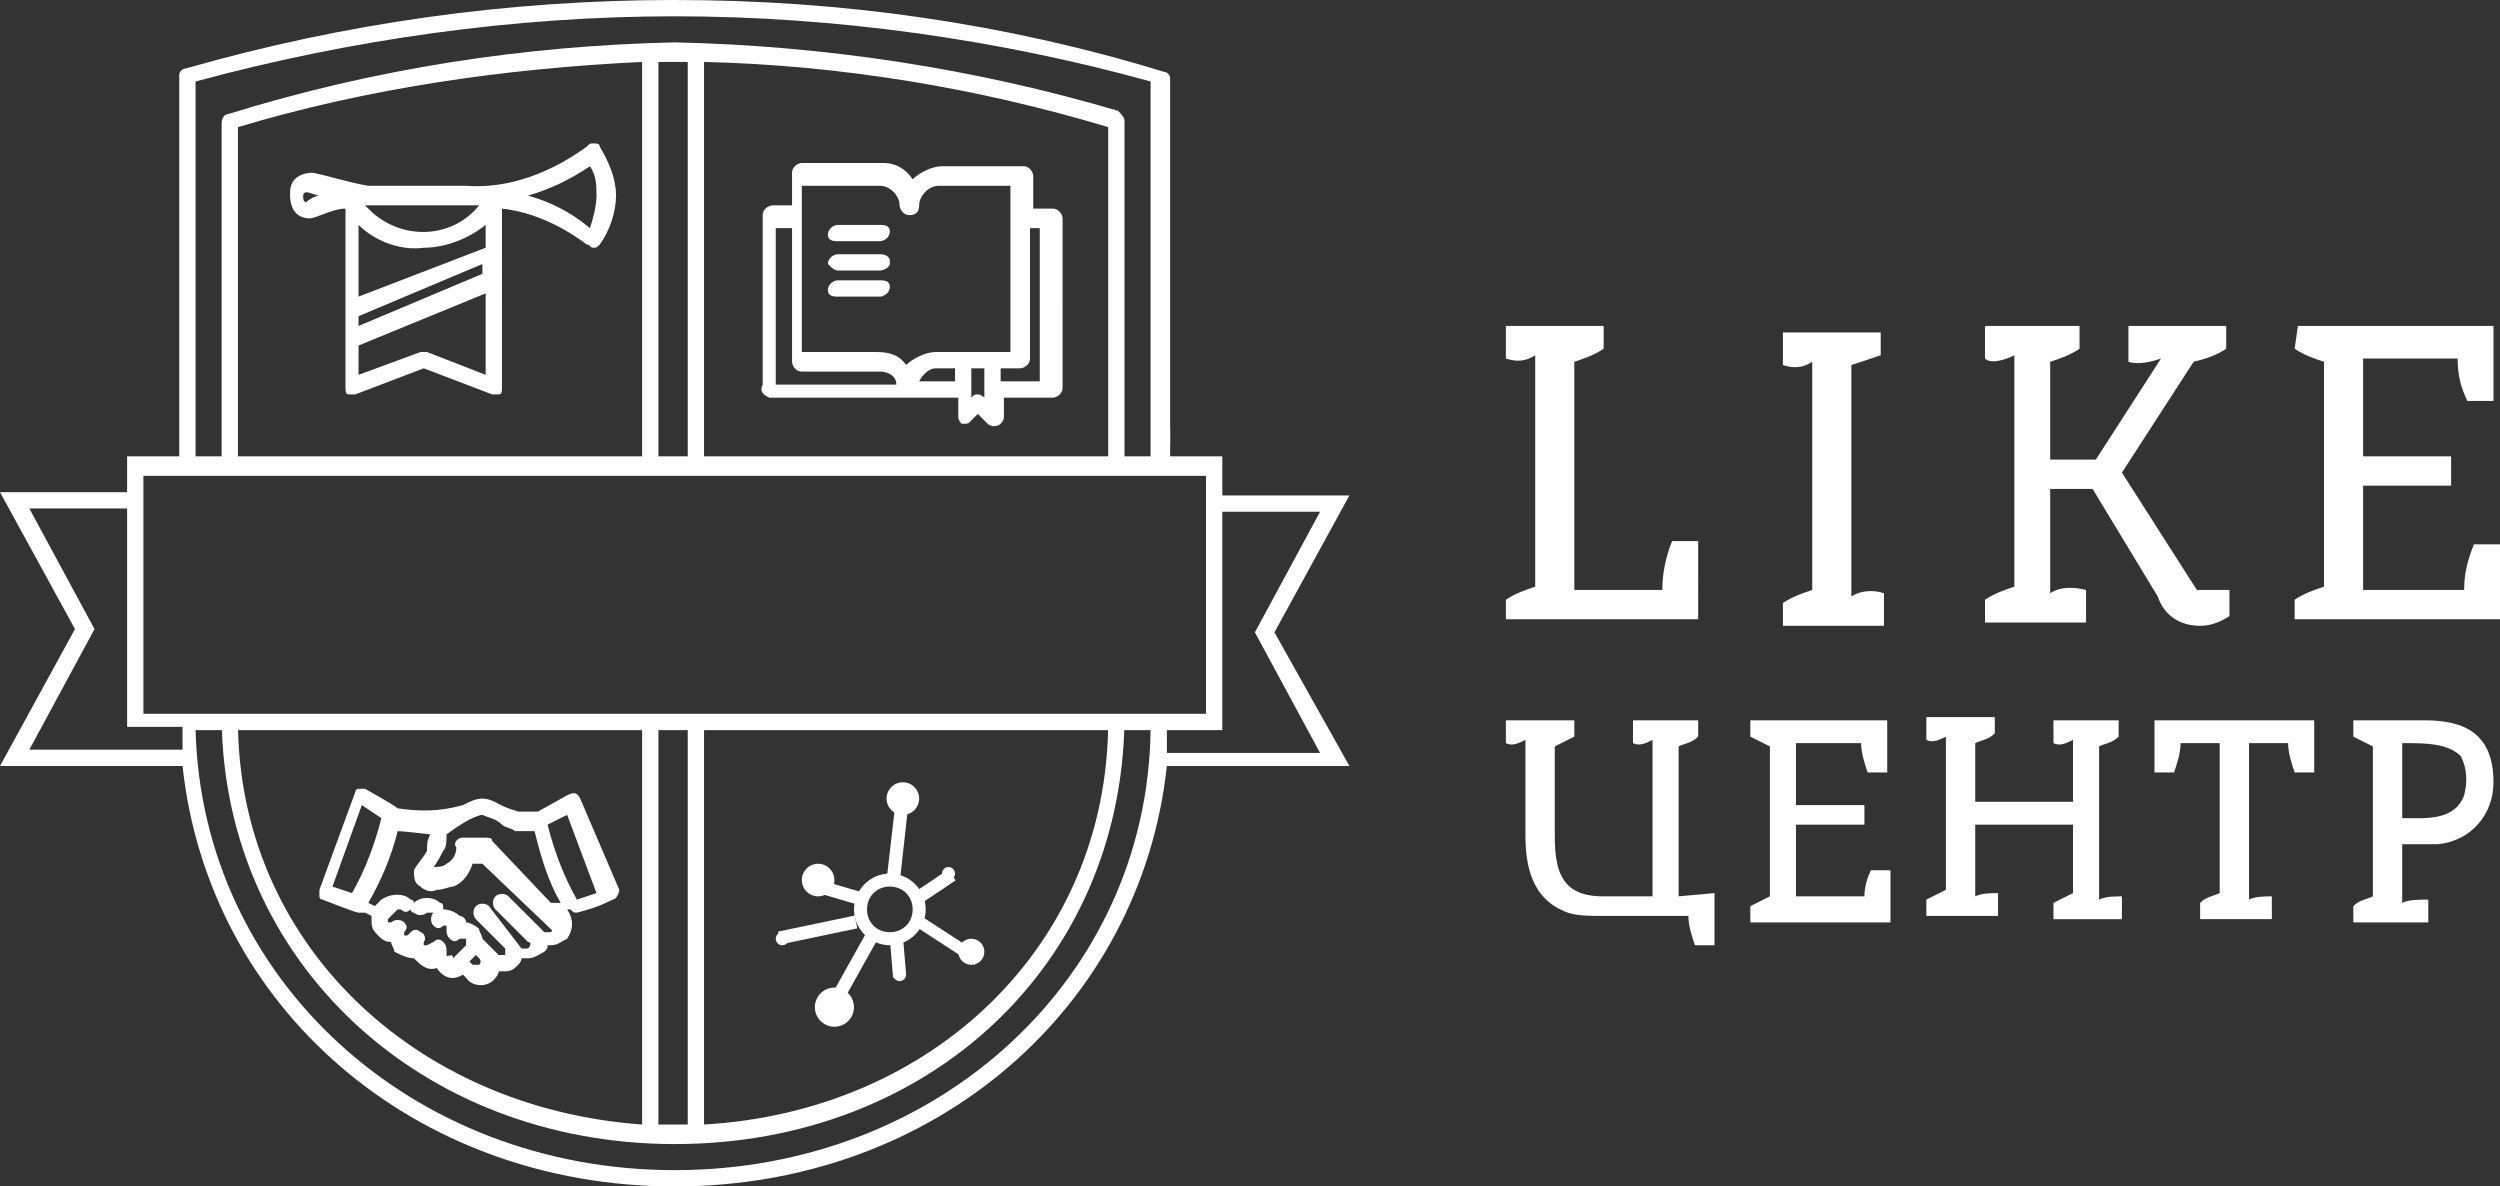
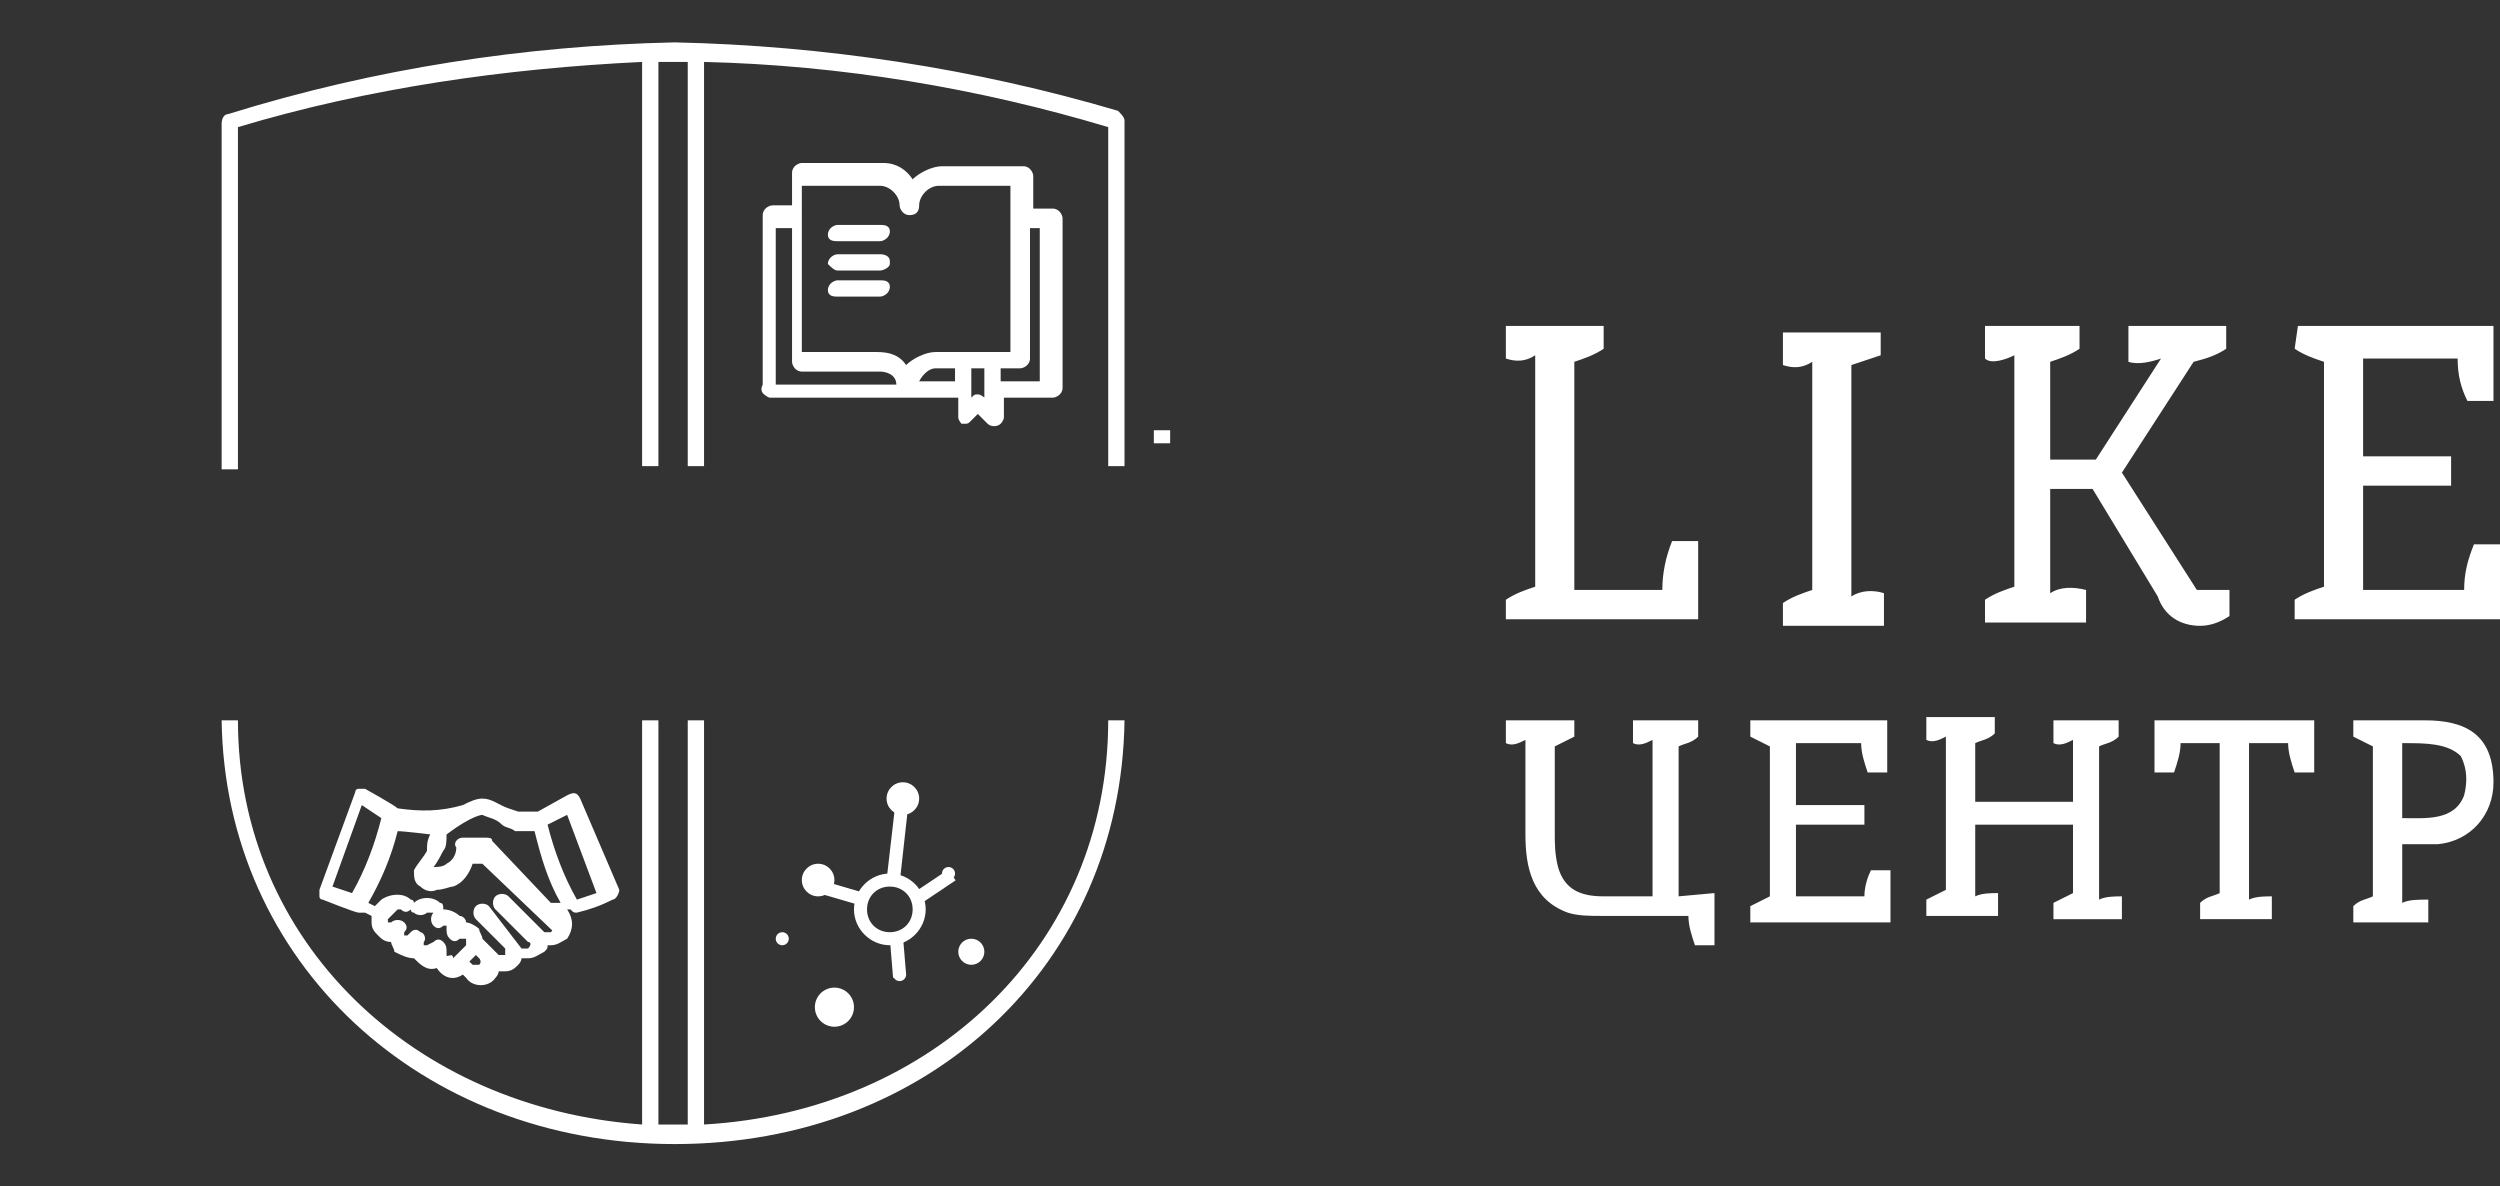
<svg xmlns="http://www.w3.org/2000/svg" id="Слой_1" x="0px" y="0px" viewBox="0 0 76.7 36.4" style="enable-background:new 0 0 76.7 36.4;" xml:space="preserve">
  <rect x="0" y="0" width="76.7" height="36.4" fill="#333333" stroke="none" />
  <style type="text/css"> .st0{fill:#FFFFFF;} </style>
  <title>Ресурс 1</title>
  <g id="Слой_2_1_">
    <g id="Слой_1-2">
      <path class="st0" d="M25.7,7.4H27c0.1,0,0.3-0.1,0.3-0.3S27.1,6.9,27,6.9h-1.3c-0.1,0-0.3,0.1-0.3,0.3S25.6,7.4,25.7,7.4z" />
      <path class="st0" d="M25.7,8.3H27c0.1,0,0.3-0.1,0.3-0.2c0,0,0-0.1,0-0.1c0-0.1-0.1-0.2-0.3-0.2h-1.3c-0.1,0-0.3,0.1-0.3,0.3 C25.5,8.2,25.6,8.3,25.7,8.3z" />
      <path class="st0" d="M25.7,9.1H27c0.1,0,0.3-0.1,0.3-0.3S27.1,8.6,27,8.6h-1.3c-0.1,0-0.3,0.1-0.3,0.3S25.6,9.1,25.7,9.1z" />
      <path class="st0" d="M23.6,12.2h5.8v0.6c0,0.1,0.1,0.2,0.1,0.2c0,0,0.1,0,0.1,0c0.1,0,0.1,0,0.2-0.1l0.2-0.2l0.3,0.3 c0.1,0.1,0.3,0.1,0.4,0c0,0,0.1-0.1,0.1-0.2v-0.6h1.5c0.1,0,0.3-0.1,0.3-0.3V6.7c0-0.1-0.1-0.3-0.3-0.3h-0.6v-1 c0-0.1-0.1-0.3-0.3-0.3h-2.5c-0.3,0-0.7,0.2-0.9,0.4c-0.2-0.3-0.5-0.5-0.9-0.5h-2.5c-0.1,0-0.3,0.1-0.3,0.3v1h-0.6 c-0.1,0-0.3,0.1-0.3,0.3v5.2C23.3,12,23.4,12.1,23.6,12.2C23.6,12.2,23.6,12.2,23.6,12.2z M28.2,11.7c0.1-0.2,0.3-0.4,0.5-0.4h0.6 v0.4H28.2z M30.2,12.2c0,0-0.1-0.1-0.2-0.1c-0.1,0-0.1,0-0.2,0.1v-0.9h0.4V12.2z M31.9,7v4.7h-1.2v-0.4h0.6c0.1,0,0.3-0.1,0.3-0.3 V7H31.9z M24.7,5.7H27c0.3,0,0.6,0.3,0.6,0.6c0,0,0,0,0,0c0,0.1,0.1,0.3,0.3,0.3s0.3-0.1,0.3-0.3c0-0.3,0.3-0.6,0.6-0.6 c0,0,0,0,0,0H31v5.1h-2.3c-0.3,0-0.7,0.2-0.9,0.4c-0.2-0.3-0.5-0.4-0.9-0.4h-2.3V5.7z M23.9,7h0.4v4.1c0,0.1,0.1,0.3,0.3,0.3H27 c0.2,0,0.5,0.1,0.5,0.4h-3.7V7z" />
      <path class="st0" d="M17.8,24.5c-0.1-0.2-0.2-0.2-0.4-0.1l-0.9,0.5h-0.6l-0.3-0.1c-0.3-0.1-0.5-0.3-0.8-0.3 c-0.2,0-0.4,0.1-0.6,0.2c-0.7,0.2-1.3,0.2-2,0.1c-0.1-0.1-1-0.6-1-0.6c-0.1,0-0.2,0-0.2,0c-0.1,0-0.1,0.1-0.1,0.1l-1.1,3 c0,0.1,0,0.1,0,0.2c0,0.1,0.1,0.1,0.1,0.1c0,0,1,0.4,1.1,0.4c0.1,0,0.1,0,0.2,0l0.2,0.1c0,0.1,0,0.1,0,0.2c0,0.2,0.1,0.3,0.2,0.4 c0.1,0.1,0.2,0.2,0.4,0.2c0,0.1,0.1,0.2,0.1,0.3c0.2,0.1,0.4,0.2,0.6,0.2c0.2,0.2,0.4,0.4,0.7,0.3c0.2,0.3,0.5,0.4,0.8,0.2 l0.1,0.1c0.2,0.3,0.7,0.3,0.9,0c0,0,0,0,0,0c0,0,0.1-0.1,0.1-0.2c0.1,0,0.1,0,0.2,0c0.2,0,0.3-0.1,0.4-0.2c0,0,0.1-0.1,0.1-0.2 c0.1,0,0.2,0,0.2,0c0.2,0,0.3-0.1,0.5-0.2c0.1-0.1,0.1-0.1,0.1-0.2h0.1c0.2,0,0.3-0.1,0.5-0.2c0.2-0.3,0.2-0.6,0-0.9h0.1 c0.1,0.1,0.1,0.1,0.2,0.1c0.4-0.1,0.7-0.2,1.1-0.4c0.1,0,0.2-0.2,0.2-0.3c0,0,0,0,0,0L17.8,24.5z M11.1,24.7l0.6,0.4 c-0.2,0.8-0.5,1.6-0.9,2.3l-0.6-0.2L11.1,24.7z M13.7,29.3c0,0,0-0.1,0-0.1c0-0.1,0-0.2-0.1-0.3c-0.1-0.1-0.2-0.1-0.3,0L13.1,29 c0,0-0.1,0-0.1,0c0,0,0-0.1,0-0.1c0,0,0,0,0,0c0.1-0.1,0-0.3-0.1-0.3c-0.1-0.1-0.2-0.1-0.3,0l-0.1,0.1c0,0-0.1,0-0.1,0 c0,0,0-0.1,0-0.1c0,0,0,0,0,0c0.1-0.1,0.1-0.2,0-0.3c-0.1-0.1-0.3-0.1-0.4,0c0,0-0.1,0-0.1,0c0,0,0-0.1,0-0.1l0.3-0.3 c0,0,0.1,0,0.1,0c0.1,0.1,0.2,0.1,0.3,0c0,0,0,0.1,0.1,0.1c0.1,0.1,0.3,0.1,0.4,0c0,0,0,0,0,0c0,0,0.1,0,0.1,0l0.1,0 c-0.1,0.1-0.1,0.3,0,0.4c0.1,0.1,0.2,0.1,0.3,0c0,0,0,0,0,0c0,0,0.1,0,0.1,0c0,0,0,0.1,0,0.1c0,0.1,0,0.2,0.1,0.3 c0.1,0.1,0.2,0.1,0.3,0c0.1,0,0.1,0,0.2,0c0,0,0,0.1,0,0.2l-0.4,0.4C13.9,29.2,13.7,29.4,13.7,29.3z M14.7,29.6 c-0.1,0-0.1,0-0.2,0l-0.1-0.1l0.2-0.2l0.1,0.1C14.7,29.4,14.8,29.5,14.7,29.6L14.7,29.6z M16.9,28.6c-0.1,0-0.1,0-0.2,0l-1.1-1.1 c-0.1-0.1-0.3-0.1-0.4,0c0,0,0,0,0,0c-0.1,0.1-0.1,0.3,0,0.4l1,1l0,0c0.1,0,0.1,0.1,0,0.2c0,0,0,0,0,0c-0.1,0-0.1,0-0.2,0L15,27.8 c-0.1-0.1-0.3-0.1-0.4,0c-0.1,0.1-0.1,0.3,0,0.4l0.9,0.9c0,0.1,0,0.1,0,0.2c-0.1,0-0.1,0-0.2,0l-0.5-0.5c0-0.1-0.1-0.2-0.1-0.3 c-0.1-0.1-0.3-0.2-0.4-0.2c0-0.1-0.1-0.2-0.2-0.2c-0.1-0.1-0.3-0.2-0.5-0.2c0-0.1,0-0.2-0.1-0.2c-0.2-0.2-0.6-0.2-0.8,0 c0,0,0-0.1-0.1-0.1c-0.2-0.2-0.6-0.2-0.9,0l-0.2,0.2l-0.2-0.1c0.4-0.7,0.7-1.4,0.9-2.2c0.2,0,1,0.1,1,0.1 c-0.1,0.2-0.1,0.3-0.1,0.5c-0.1,0.2-0.3,0.4-0.4,0.6c0,0.2,0,0.4,0.2,0.5c0.1,0.1,0.3,0.2,0.5,0.1c0.2,0,0.4-0.1,0.5-0.1 c0.3-0.1,0.5-0.4,0.6-0.7h0.3l2.2,2.1C17,28.4,17,28.5,16.9,28.6L16.9,28.6z M16.9,27.7l-1.8-1.9c0-0.1-0.1-0.1-0.2-0.1h-0.7 c-0.2,0-0.3,0.2-0.2,0.3c0,0.2-0.1,0.4-0.3,0.5c-0.1,0.1-0.3,0.1-0.4,0.1c0.1-0.1,0.3-0.5,0.3-0.5c0.1-0.1,0.1-0.3,0.1-0.5 c0.8-0.6,1.1-0.6,1.1-0.6c0.2,0.1,0.4,0.1,0.6,0.3c0.1,0.1,0.3,0.1,0.4,0.2c0.2,0,0.4,0,0.6,0c0.2,0.8,0.4,1.5,0.8,2.2L16.9,27.7z M17.7,27.6c-0.4-0.7-0.7-1.5-0.9-2.3l0.6-0.3l0.9,2.4L17.7,27.6z" />
-       <path class="st0" d="M9.5,6.7c0.2,0,0.7-0.3,1.1-0.3v5.5c0,0.1,0,0.2,0.1,0.2c0.1,0,0.2,0,0.2,0l2.1-0.8l2.1,0.8h0.1 c0,0,0.1,0,0.1,0c0.1,0,0.1-0.1,0.1-0.2V6.4c0.9,0.1,1.8,0.5,2.6,1.1c0.1,0,0.1,0.1,0.2,0.1c0.1,0,0.1,0,0.2-0.1 c0.3-0.4,0.5-1,0.5-1.5c0-0.5-0.2-1-0.5-1.5c0-0.1-0.1-0.1-0.2-0.1c-0.1,0-0.1,0-0.2,0.1c-1.1,0.8-2.4,1.3-3.7,1.2h-3 c-0.6-0.1-1.2-0.3-1.7-0.4c-0.4,0-0.7,0.2-0.7,0.6c0,0,0,0,0,0.1c0,0.4,0.2,0.7,0.6,0.7C9.4,6.7,9.4,6.7,9.5,6.7z M11,9.7l3.8-1.6 v0.3L11,10L11,9.7z M14.9,7.6L11,9.1V6.9c0.5,0.5,1.3,0.8,2,0.7c0.7,0,1.4-0.3,1.9-0.7L14.9,7.6z M13.1,10.8c-0.1,0-0.1,0-0.2,0 L11,11.5v-0.9L14.9,9v2.5L13.1,10.8z M18.1,5.1c0.2,0.3,0.2,0.6,0.2,0.9c0,0.3-0.1,0.7-0.2,1c-0.6-0.5-1.2-0.8-1.9-1 C16.9,5.8,17.5,5.5,18.1,5.1z M14.7,6.3c-0.8,1-2.3,1.1-3.3,0.2c-0.1-0.1-0.1-0.1-0.2-0.2H14.7z M9.4,5.9C9.5,5.9,9.7,6,9.8,6 c-0.1,0-0.3,0.1-0.4,0.2C9.3,6.2,9.3,6.1,9.3,6C9.3,6,9.3,5.9,9.4,5.9z" />
      <line class="st0" x1="27.1" y1="28.4" x2="27.3" y2="28.4" />
      <line class="st0" x1="27.2" y1="28.2" x2="27.2" y2="28.4" />
      <path class="st0" d="M7.3,14.3V3.9c4-1.2,8.2-1.8,12.4-2v12.4h0.5V1.9h0.9v12.4h0.5V1.9C25.8,2,30,2.7,34,3.9v10.4h0.5V3.7 c0-0.1-0.1-0.2-0.2-0.3c-4.4-1.3-9-2-13.6-2.1C16.1,1.4,11.5,2.1,7,3.5c-0.1,0-0.2,0.1-0.2,0.3v10.6H7.3z" />
      <path class="st0" d="M34,22.1c0,6.9-5.4,12-12.4,12.4V22.1h-0.5v12.4h-0.9V22.1h-0.5v12.4c-7-0.5-12.4-5.6-12.4-12.4H6.8 c0.1,7.4,6.1,13,13.9,13s13.7-5.5,13.8-13L34,22.1z" />
-       <path class="st0" d="M39.1,19.4l2.3-4.2h-3.9v-1.2h-1.6V2.4c0-0.1-0.1-0.2-0.2-0.2C30.8,0.7,25.8,0,20.7,0c-5.1,0-10.1,0.7-15,2.1 c-0.1,0-0.2,0.1-0.2,0.2v11.7H3.9v1.1H0l2.3,4.2L0,23.5h5.6c0.8,7.4,7.1,12.9,15.1,12.9S35,30.9,35.8,23.5h5.6L39.1,19.4z M6,2.5 c4.8-1.3,9.8-2,14.7-2c4.9,0,9.9,0.7,14.6,2v11.5H6V2.5z M4.4,14.6H37v7.3H4.4L4.4,14.6z M0.9,23l2-3.7l-2-3.7h3v6.7h1.7V23H0.9z M20.7,35.9C12.6,35.9,6.2,30,6,22.4h29.3C35.2,30,28.8,35.9,20.7,35.9z M35.8,22.4h1.7v-6.7h3l-2,3.7l2,3.7h-4.7 C35.8,22.8,35.8,22.6,35.8,22.4z" />
      <rect x="35.4" y="13.2" class="st0" width="0.5" height="0.4" />
      <circle class="st0" cx="25.1" cy="27" r="0.5" />
      <circle class="st0" cx="27.7" cy="24.5" r="0.5" />
      <circle class="st0" cx="29.1" cy="26.8" r="0.2" />
      <circle class="st0" cx="24" cy="28.8" r="0.2" />
      <circle class="st0" cx="27.6" cy="29.9" r="0.2" />
      <circle class="st0" cx="25.6" cy="30.9" r="0.6" />
      <circle class="st0" cx="29.8" cy="29.2" r="0.4" />
      <path class="st0" d="M27.3,29c-0.6,0-1.1-0.5-1.1-1.1c0-0.6,0.5-1.1,1.1-1.1c0.6,0,1.1,0.5,1.1,1.1c0,0,0,0,0,0 C28.4,28.5,27.9,29,27.3,29z M27.3,27.2c-0.4,0-0.7,0.3-0.7,0.7s0.3,0.7,0.7,0.7s0.7-0.3,0.7-0.7C28,27.5,27.7,27.2,27.3,27.2 L27.3,27.2z" />
-       <rect x="25" y="29.5" transform="matrix(0.488 -0.873 0.873 0.488 -12.519 38.092)" class="st0" width="2.4" height="0.4" />
-       <polygon class="st0" points="29.9,29.6 27.9,28.3 28.1,28 30.1,29.3 " />
      <rect x="25.5" y="26.6" transform="matrix(0.281 -0.96 0.96 0.281 -7.788 44.349)" class="st0" width="0.4" height="1.5" />
      <polygon class="st0" points="27.6,27.1 27.2,27 27.5,24.4 27.9,24.4 " />
      <rect x="27.9" y="27" transform="matrix(0.831 -0.557 0.557 0.831 -10.292 20.56)" class="st0" width="1.4" height="0.4" />
      <polygon class="st0" points="27.4,30 27.3,28.8 27.7,28.7 27.8,29.9 " />
-       <rect x="23.9" y="28.3" transform="matrix(0.979 -0.205 0.205 0.979 -5.328 5.775)" class="st0" width="2.4" height="0.4" />
      <path class="st0" d="M64.4,27.6v-4.7c0.2-0.1,0.4-0.1,0.6-0.3v-0.5H63v0.7c0.2,0.1,0.4,0,0.6-0.1v1.9h-3v-1.8 c0.2-0.1,0.4-0.1,0.6-0.3v-0.5h-2.1v0.7c0.2,0.1,0.4,0,0.6-0.1v4.7c-0.2,0.1-0.4,0.2-0.6,0.3v0.5h2.2v-0.7c-0.2,0-0.5,0-0.7,0.1 v-2.2h3v2.1c-0.2,0.1-0.4,0.2-0.6,0.3v0.5h2.1v-0.7C64.9,27.5,64.6,27.5,64.4,27.6z" />
      <path class="st0" d="M51.5,27.5v-4.6c0.2-0.1,0.4-0.1,0.6-0.3v-0.5h-2v0.7c0.2,0.1,0.4,0,0.6-0.1v4.8h-1.5c-0.7,0-1.2-0.2-1.4-0.9 c-0.1-0.4-0.1-0.7-0.1-1.1v-2.6c0.2-0.1,0.4-0.2,0.6-0.3v-0.5h-2.1v0.7c0.2,0.1,0.4,0,0.6-0.1v2.9c0,1,0.2,2,1.3,2.4 c0.3,0.1,0.7,0.1,1,0.1h2.7c0,0.3,0.1,0.6,0.2,0.9h0.6v-1.6L51.5,27.5L51.5,27.5z" />
      <path class="st0" d="M57.2,27.5h-2.1v-2.2h2.1v-0.6h-2.1v-1.9h2c0,0.3,0.1,0.6,0.2,0.9h0.6v-1.6h-4.2v0.5c0.2,0.1,0.4,0.2,0.6,0.3 v4.6c-0.2,0.1-0.4,0.2-0.6,0.3v0.5H58v-1.6h-0.6C57.3,26.9,57.2,27.2,57.2,27.5z" />
      <path class="st0" d="M66.1,23.7h0.6c0.1-0.3,0.2-0.6,0.2-0.9h1.2v4.6c-0.2,0.1-0.4,0.1-0.6,0.3v0.5h2.2v-0.7c-0.2,0-0.5,0-0.7,0.1 v-4.8h1.2c0,0.3,0.1,0.6,0.2,0.9H71v-1.6h-4.9V23.7z" />
      <path class="st0" d="M74.4,22.1h-2.2v0.5c0.2,0.1,0.4,0.2,0.6,0.3v4.6c-0.2,0.1-0.4,0.1-0.6,0.3v0.5h2.3v-0.7 c-0.3,0-0.6,0-0.8,0.1v-1.8c0.4,0,0.8,0,1.1,0c1-0.1,1.7-0.9,1.7-1.9C76.5,22.5,75.6,22.1,74.4,22.1z M75.6,24.4 c-0.3,0.8-1.2,0.7-1.9,0.7v-2.3h0.1c0.6,0,1.3,0,1.7,0.4C75.7,23.6,75.7,24,75.6,24.4z" />
      <path class="st0" d="M70.5,10h6v2.3h-0.8c-0.2-0.4-0.3-0.8-0.3-1.3h-2.9v3h2.7v0.9h-2.7v3.2h3.1c0-0.5,0.1-0.9,0.3-1.4h0.8V19 h-6.3v-0.6c0.3-0.2,0.6-0.3,0.9-0.4v-6.9c-0.3-0.1-0.6-0.2-0.9-0.4L70.5,10L70.5,10z M60.9,10h2.9v0.7c-0.3,0.2-0.6,0.3-0.9,0.4v3 h1.4l2-3.1c-0.3,0.1-0.7,0.2-1,0.1V10h3v0.7c-0.3,0.2-0.6,0.3-1,0.4l-2.2,3.4l2.3,3.6h1v0.8c-0.3,0.2-0.6,0.3-0.9,0.3 c-0.6,0-1.1-0.3-1.3-0.9l-2-3.3h-1.3v3.2c0.3-0.2,0.7-0.2,1.1-0.1v1h-3.1v-0.7c0.3-0.2,0.6-0.3,0.9-0.4v-7.1 c-0.2,0.1-0.7,0.3-0.9,0.1L60.9,10L60.9,10z M56.8,11.2v7.1c0.3-0.2,0.7-0.2,1-0.1v1h-3.1v-0.7c0.3-0.2,0.6-0.3,0.9-0.4v-7 c-0.3,0.2-0.6,0.2-0.9,0.1v-1h3v0.7C57.4,11,57.1,11.1,56.8,11.2 M47.1,18v-7.1c-0.3,0.2-0.6,0.2-0.9,0.1v-1h3v0.7 c-0.3,0.2-0.6,0.3-0.9,0.4v7h2.7c0-0.5,0.1-1,0.3-1.5h0.8V19h-5.9v-0.6C46.5,18.2,46.8,18.1,47.1,18" />
    </g>
  </g>
</svg>